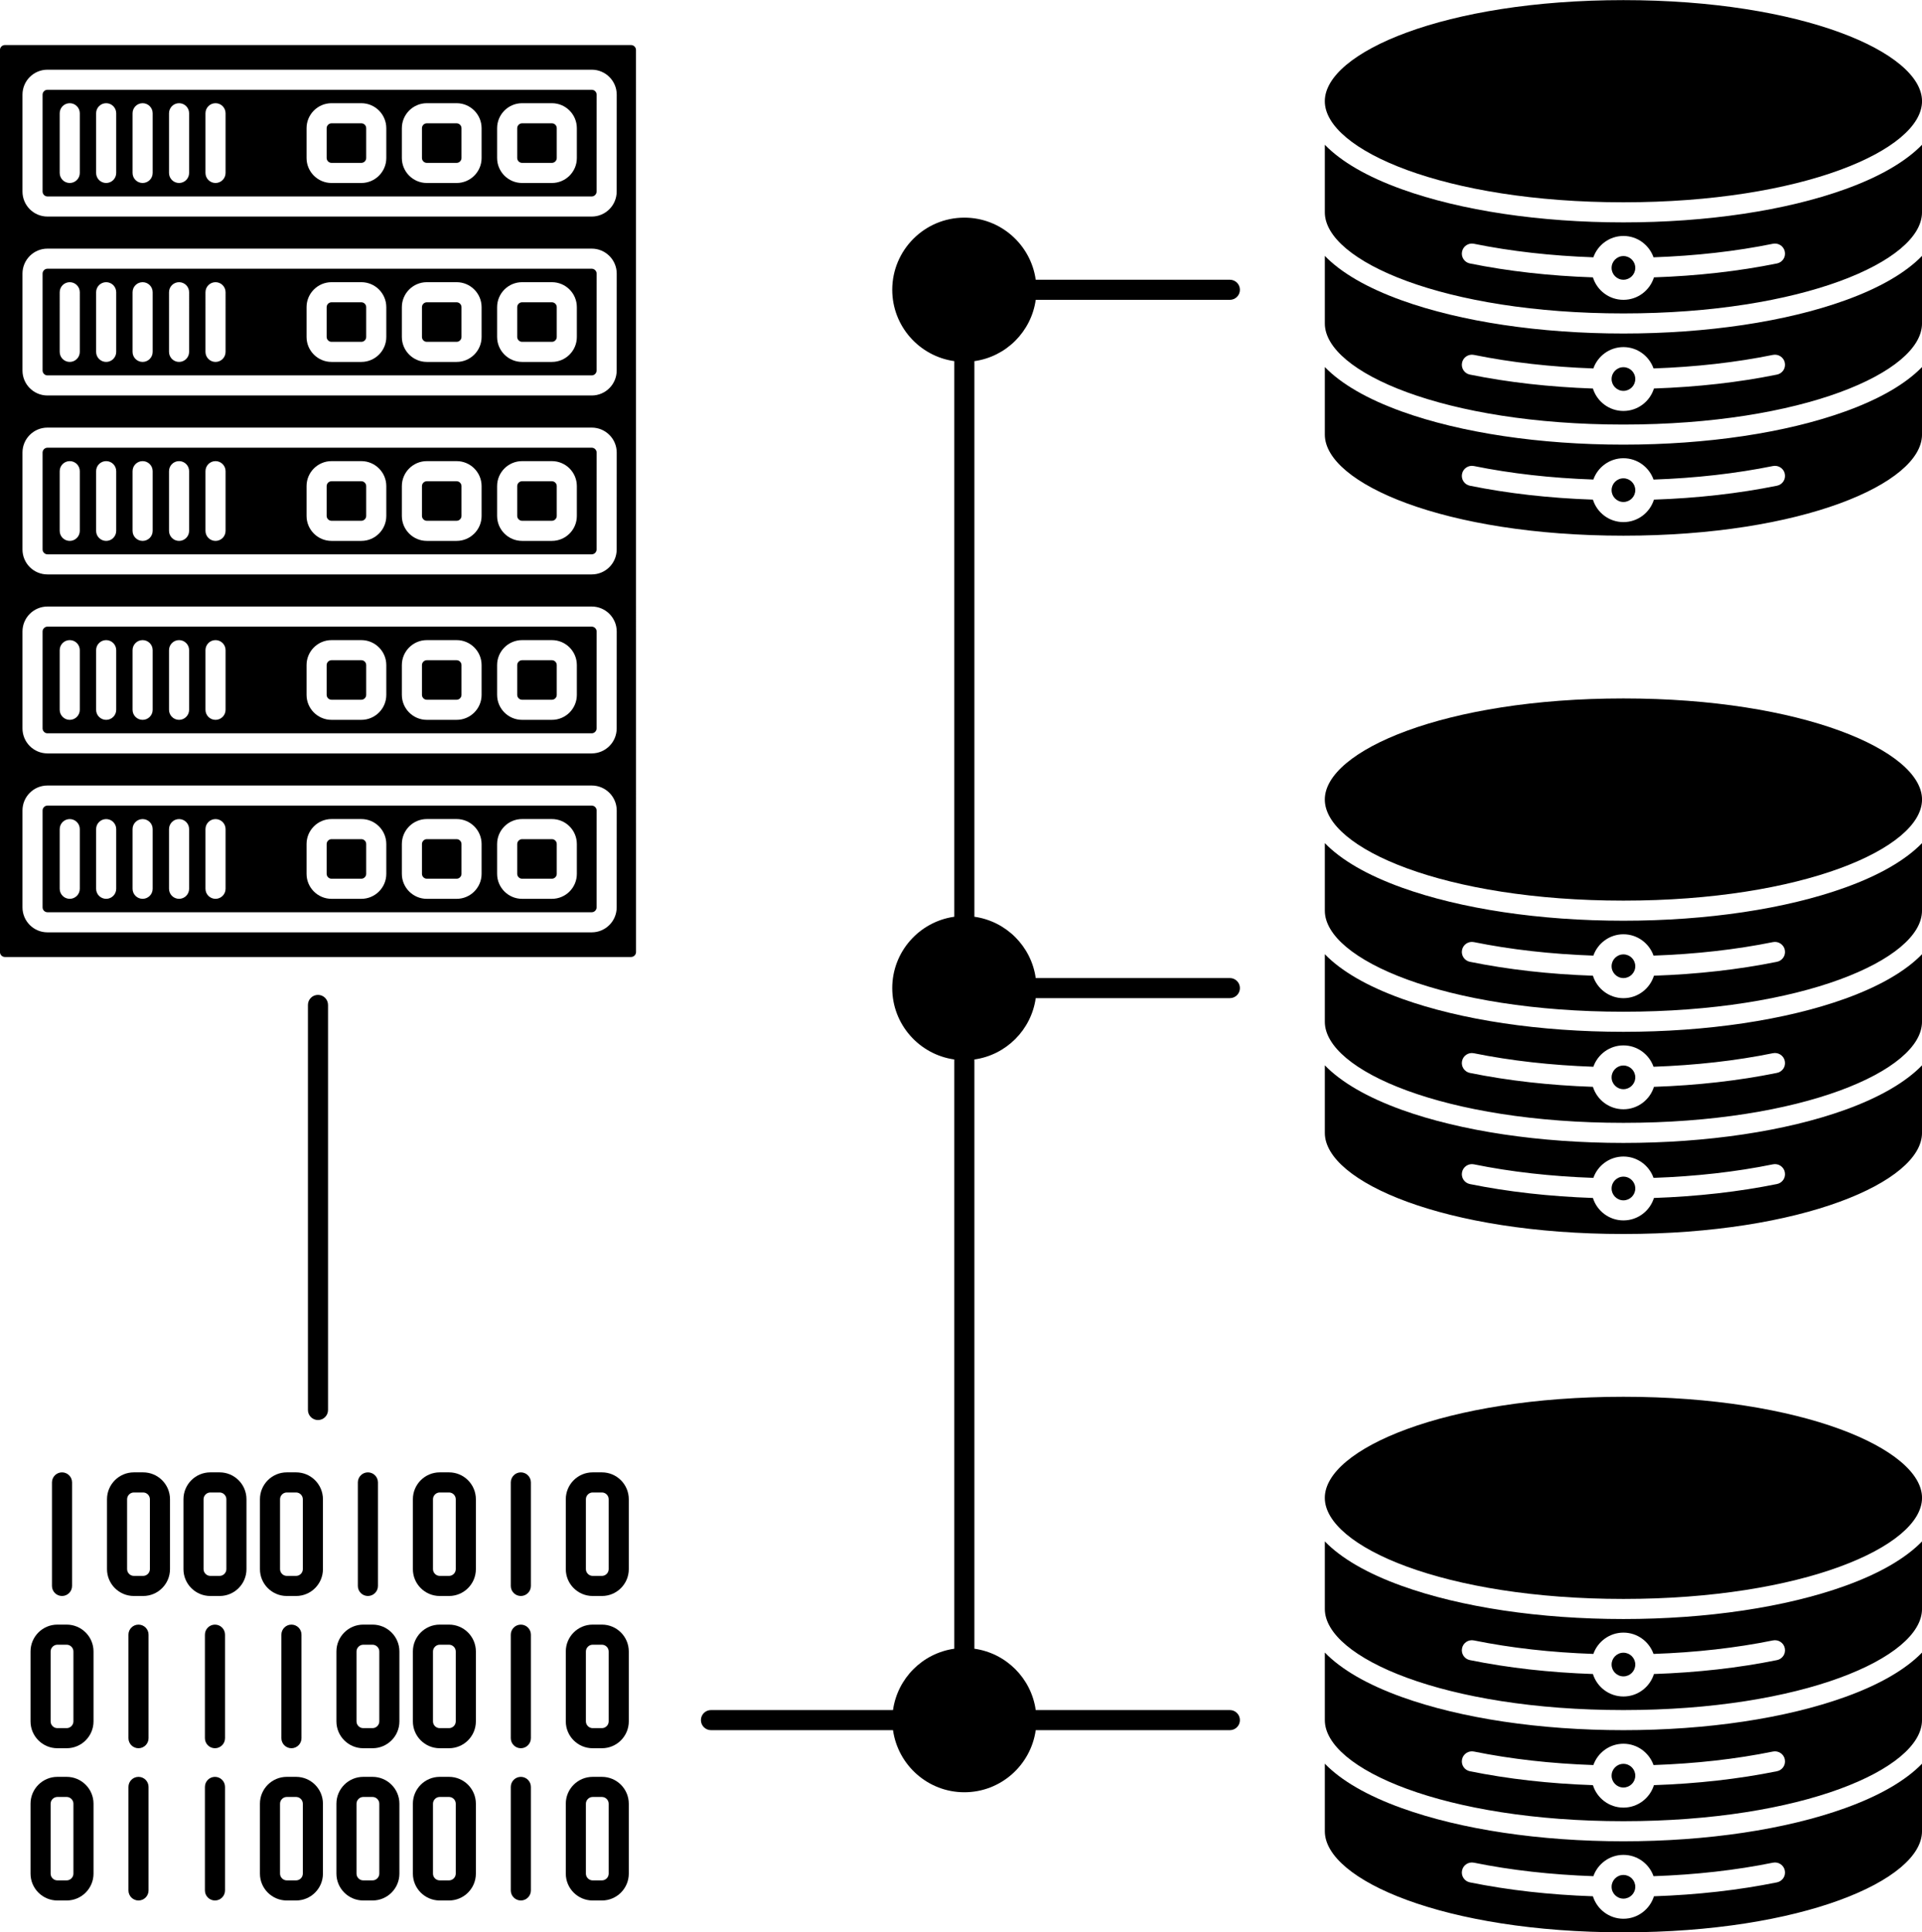
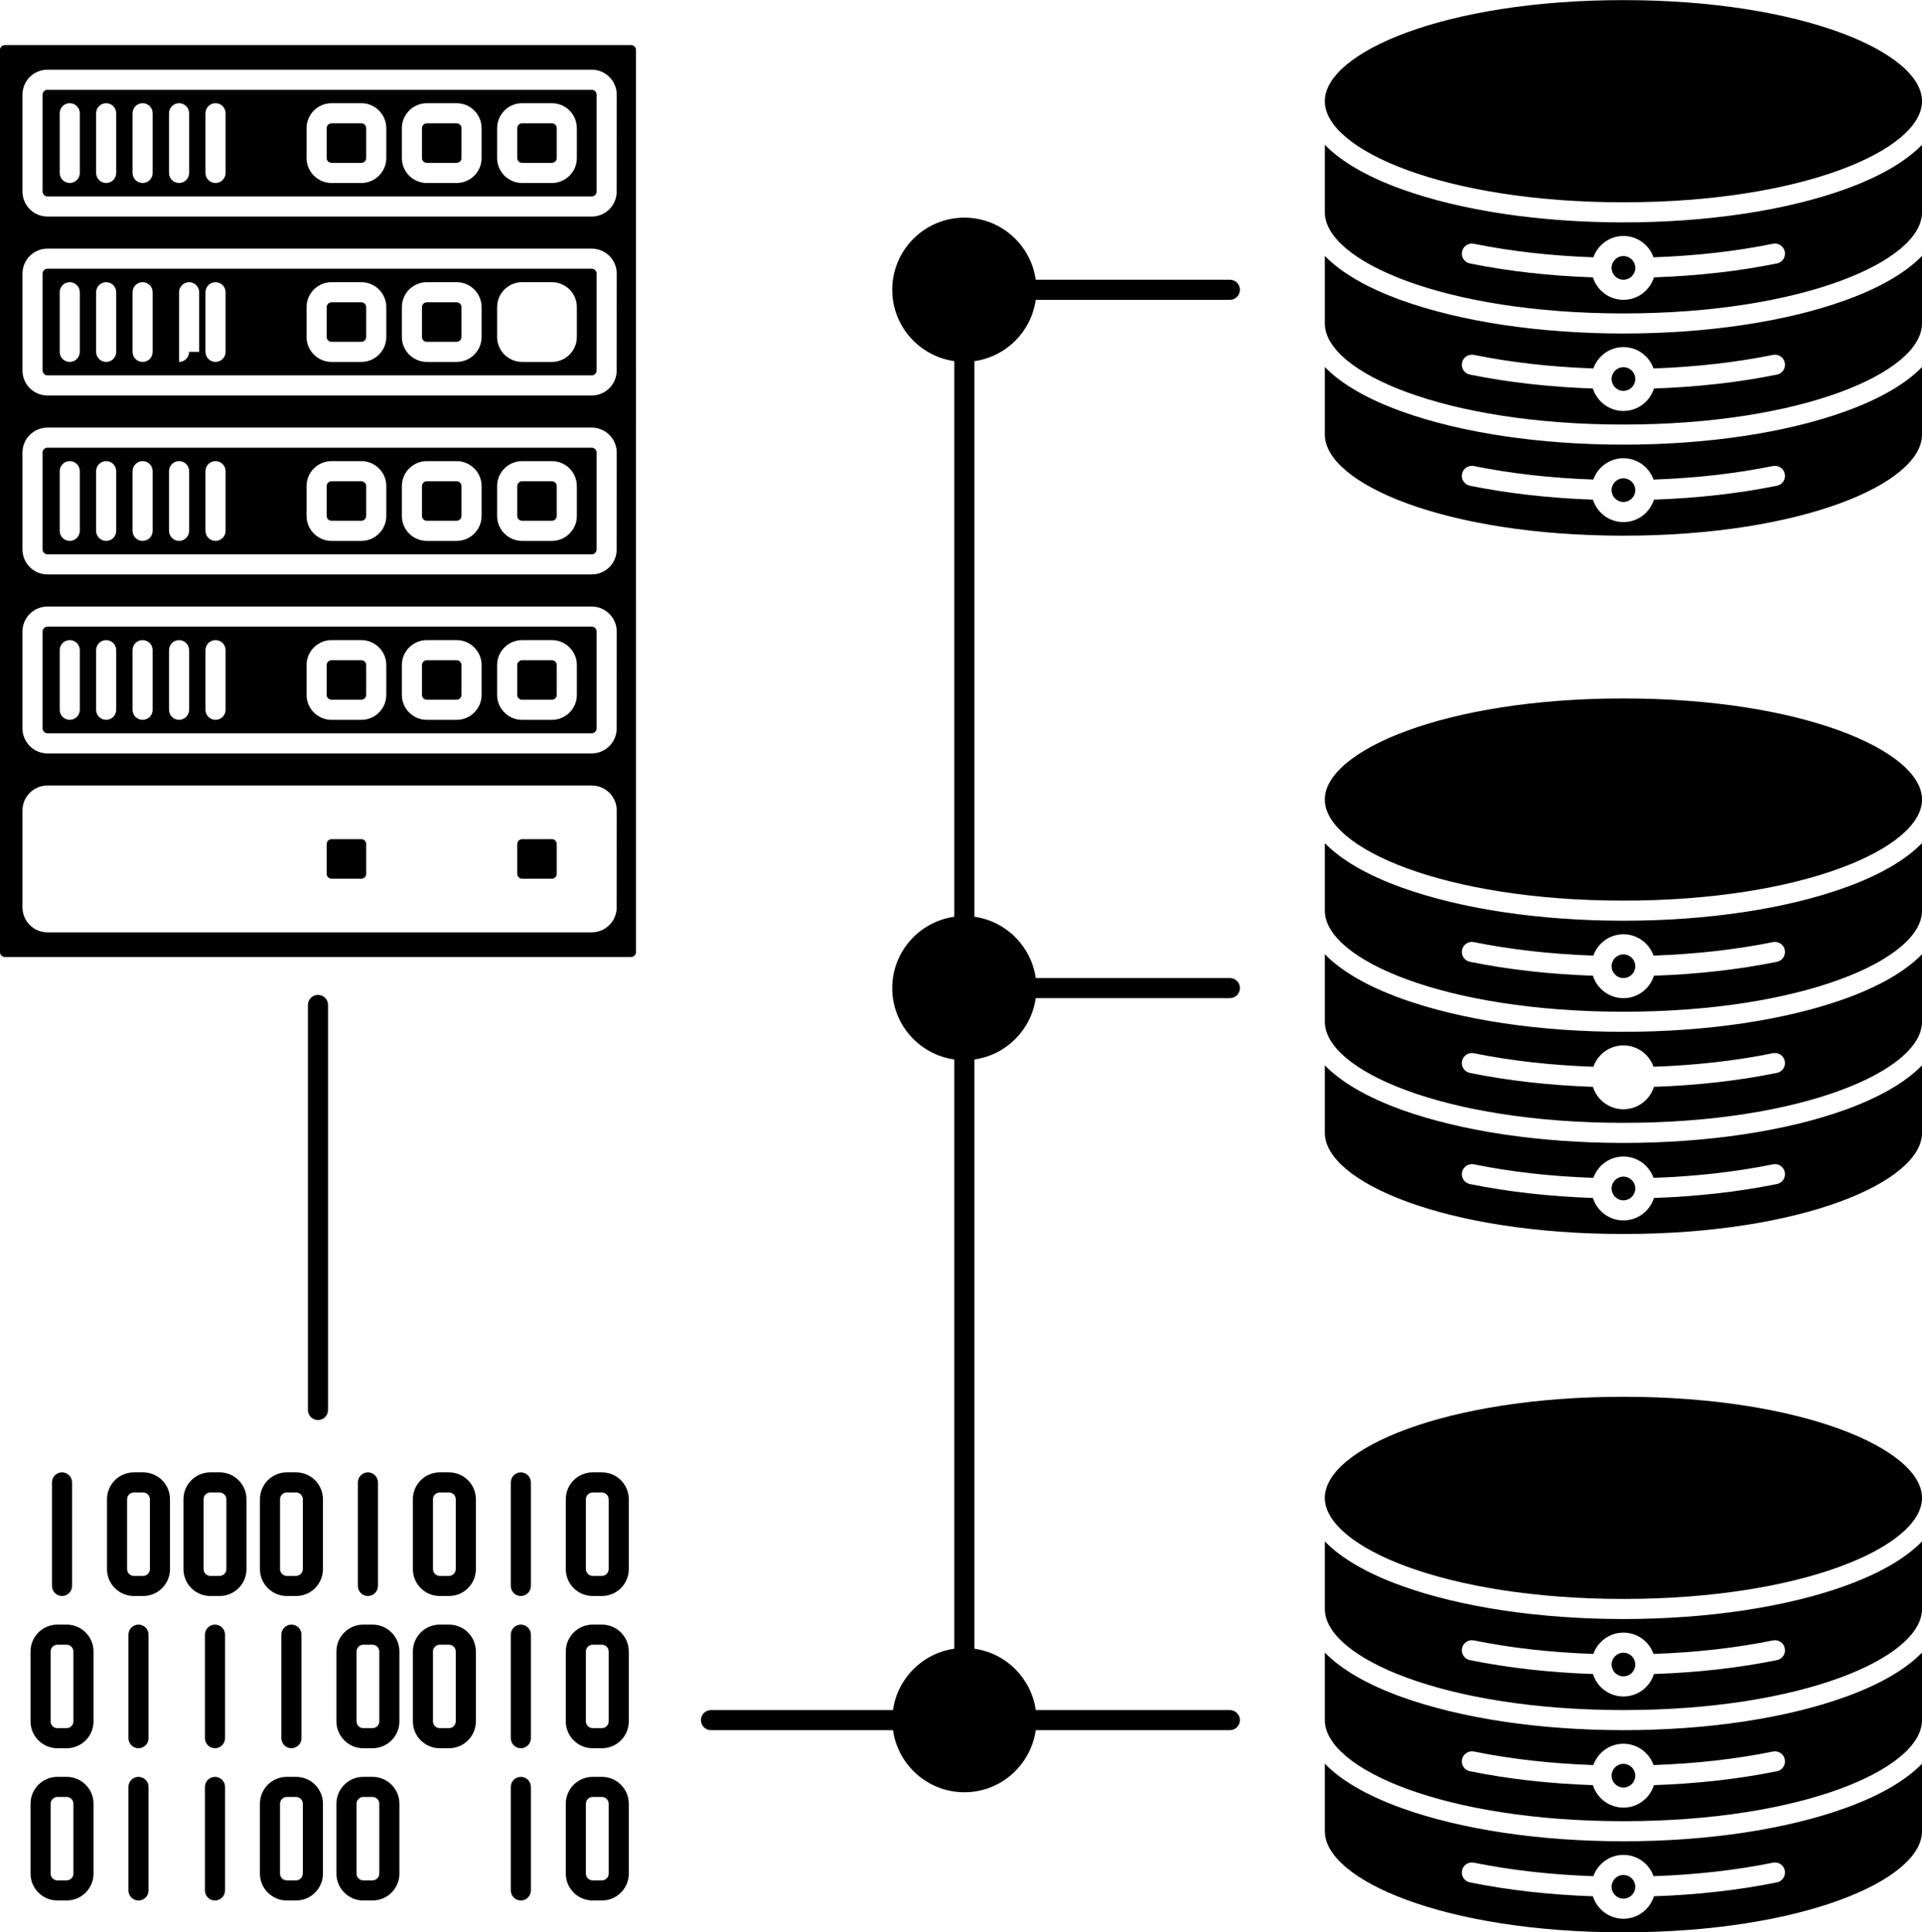
<svg xmlns="http://www.w3.org/2000/svg" height="480.7" preserveAspectRatio="xMidYMid meet" version="1.0" viewBox="16.9 15.6 478.2 480.7" width="478.2" zoomAndPan="magnify">
  <g>
    <g id="change1_28">
-       <path d="M130.511,224.384h-7.42c-0.654,0-1.207,0.556-1.207,1.213v7.42c0,0.655,0.553,1.208,1.207,1.208h7.42 c0.656,0,1.211-0.553,1.211-1.208v-7.42C131.722,224.94,131.167,224.384,130.511,224.384z" fill="inherit" />
      <path d="M154.214,224.384h-7.419c-0.657,0-1.213,0.556-1.213,1.213v7.42c0,0.655,0.556,1.208,1.213,1.208h7.419 c0.656,0,1.21-0.553,1.21-1.208v-7.42C155.424,224.928,154.881,224.384,154.214,224.384z" fill="inherit" />
      <path d="M106.804,224.384h-7.421c-0.656,0-1.211,0.556-1.211,1.213v7.42c0,0.655,0.555,1.208,1.211,1.208h7.421 c0.655,0,1.208-0.553,1.208-1.208v-7.42C108.012,224.928,107.47,224.384,106.804,224.384z" fill="inherit" />
      <path d="M164.133,126.99H28.703c-0.66,0-1.21,0.55-1.21,1.21v24.11c0,0.66,0.55,1.21,1.21,1.21h135.42c0.66,0,1.21-0.55,1.21-1.21 l0.01-24.11C165.343,127.54,164.783,126.99,164.133,126.99z M36.753,147.68c0,1.38-1.12,2.5-2.5,2.5s-2.5-1.12-2.5-2.5v-14.85 c0-1.38,1.12-2.5,2.5-2.5s2.5,1.12,2.5,2.5V147.68z M45.813,147.68c0,1.38-1.119,2.5-2.5,2.5c-1.38,0-2.5-1.12-2.5-2.5v-14.85 c0-1.38,1.12-2.5,2.5-2.5c1.381,0,2.5,1.12,2.5,2.5V147.68z M54.883,147.68c0,1.38-1.12,2.5-2.5,2.5s-2.5-1.12-2.5-2.5v-14.85 c0-1.38,1.12-2.5,2.5-2.5s2.5,1.12,2.5,2.5V147.68z M63.953,147.68c0,1.38-1.12,2.5-2.5,2.5s-2.5-1.12-2.5-2.5v-14.85 c0-1.38,1.12-2.5,2.5-2.5s2.5,1.12,2.5,2.5V147.68z M73.023,147.68c0,1.38-1.119,2.5-2.5,2.5c-1.38,0-2.5-1.12-2.5-2.5v-14.85 c0-1.38,1.12-2.5,2.5-2.5c1.381,0,2.5,1.12,2.5,2.5V147.68z M113.013,143.97c0,3.42-2.79,6.21-6.21,6.21h-7.42 c-3.42,0-6.21-2.79-6.21-6.21v-7.43c0-3.42,2.79-6.21,6.21-6.21h7.42c3.42,0,6.21,2.79,6.21,6.21V143.97z M136.723,143.97 c0,3.42-2.79,6.21-6.21,6.21h-7.42c-3.42,0-6.21-2.79-6.21-6.21v-7.43c0-3.42,2.79-6.21,6.21-6.21h7.42 c3.42,0,6.21,2.79,6.21,6.21V143.97z M160.423,143.97c0,3.42-2.78,6.21-6.21,6.21h-7.42c-3.42,0-6.21-2.79-6.21-6.21v-7.43 c0-3.42,2.79-6.21,6.21-6.21h7.42c3.43,0,6.21,2.79,6.21,6.21V143.97z" fill="inherit" />
      <path d="M130.511,90.808h-7.42c-0.654,0-1.207,0.555-1.207,1.212v7.418c0,0.667,0.541,1.211,1.207,1.211h7.42 c0.656,0,1.211-0.555,1.211-1.211V92.02C131.722,91.363,131.167,90.808,130.511,90.808z" fill="inherit" />
      <path d="M164.133,171.509H28.703c-0.66,0-1.21,0.56-1.21,1.21v24.11c0,0.66,0.55,1.22,1.21,1.22h135.42 c0.66,0,1.21-0.56,1.21-1.22l0.01-24.11C165.343,172.069,164.783,171.509,164.133,171.509z M36.753,192.2c0,1.38-1.12,2.5-2.5,2.5 s-2.5-1.12-2.5-2.5v-14.84c0-1.38,1.12-2.5,2.5-2.5s2.5,1.12,2.5,2.5V192.2z M45.813,192.2c0,1.38-1.119,2.5-2.5,2.5 c-1.38,0-2.5-1.12-2.5-2.5v-14.84c0-1.38,1.12-2.5,2.5-2.5c1.381,0,2.5,1.12,2.5,2.5V192.2z M54.883,192.2 c0,1.38-1.12,2.5-2.5,2.5s-2.5-1.12-2.5-2.5v-14.84c0-1.38,1.12-2.5,2.5-2.5s2.5,1.12,2.5,2.5V192.2z M63.953,192.2 c0,1.38-1.12,2.5-2.5,2.5s-2.5-1.12-2.5-2.5v-14.84c0-1.38,1.12-2.5,2.5-2.5s2.5,1.12,2.5,2.5V192.2z M73.023,192.2 c0,1.38-1.119,2.5-2.5,2.5c-1.38,0-2.5-1.12-2.5-2.5v-14.84c0-1.38,1.12-2.5,2.5-2.5c1.381,0,2.5,1.12,2.5,2.5V192.2z M113.013,188.49c0,3.42-2.79,6.21-6.21,6.21h-7.42c-3.42,0-6.21-2.79-6.21-6.21v-7.42c0-3.42,2.79-6.21,6.21-6.21h7.42 c3.42,0,6.21,2.79,6.21,6.21V188.49z M136.723,188.49c0,3.42-2.79,6.21-6.21,6.21h-7.42c-3.42,0-6.21-2.79-6.21-6.21v-7.42 c0-3.42,2.79-6.21,6.21-6.21h7.42c3.42,0,6.21,2.79,6.21,6.21V188.49z M160.423,188.49c0,3.42-2.78,6.21-6.21,6.21h-7.42 c-3.42,0-6.21-2.79-6.21-6.21v-7.42c0-3.42,2.79-6.21,6.21-6.21h7.42c3.43,0,6.21,2.79,6.21,6.21V188.49z" fill="inherit" />
-       <path d="M164.133,82.459H28.703c-0.66,0-1.21,0.56-1.21,1.21v24.12c0,0.66,0.55,1.21,1.21,1.21h135.42c0.66,0,1.21-0.55,1.21-1.21 l0.01-24.12C165.343,83.02,164.783,82.459,164.133,82.459z M36.753,103.149c0,1.38-1.12,2.5-2.5,2.5s-2.5-1.12-2.5-2.5V88.31 c0-1.38,1.12-2.5,2.5-2.5s2.5,1.12,2.5,2.5V103.149z M45.813,103.149c0,1.38-1.119,2.5-2.5,2.5c-1.38,0-2.5-1.12-2.5-2.5V88.31 c0-1.38,1.12-2.5,2.5-2.5c1.381,0,2.5,1.12,2.5,2.5V103.149z M54.883,103.149c0,1.38-1.12,2.5-2.5,2.5s-2.5-1.12-2.5-2.5V88.31 c0-1.38,1.12-2.5,2.5-2.5s2.5,1.12,2.5,2.5V103.149z M63.953,103.149c0,1.38-1.12,2.5-2.5,2.5s-2.5-1.12-2.5-2.5V88.31 c0-1.38,1.12-2.5,2.5-2.5s2.5,1.12,2.5,2.5V103.149z M73.023,103.149c0,1.38-1.119,2.5-2.5,2.5c-1.38,0-2.5-1.12-2.5-2.5V88.31 c0-1.38,1.12-2.5,2.5-2.5c1.381,0,2.5,1.12,2.5,2.5V103.149z M113.013,99.439c0,3.42-2.79,6.21-6.21,6.21h-7.42 c-3.42,0-6.21-2.79-6.21-6.21v-7.42c0-3.42,2.79-6.21,6.21-6.21h7.42c3.42,0,6.21,2.79,6.21,6.21V99.439z M136.723,99.439 c0,3.42-2.79,6.21-6.21,6.21h-7.42c-3.42,0-6.21-2.79-6.21-6.21v-7.42c0-3.42,2.79-6.21,6.21-6.21h7.42 c3.42,0,6.21,2.79,6.21,6.21V99.439z M160.423,99.439c0,3.42-2.78,6.21-6.21,6.21h-7.42c-3.42,0-6.21-2.79-6.21-6.21v-7.42 c0-3.42,2.79-6.21,6.21-6.21h7.42c3.43,0,6.21,2.79,6.21,6.21V99.439z" fill="inherit" />
-       <path d="M154.214,90.808h-7.419c-0.657,0-1.213,0.555-1.213,1.212v7.418c0,0.656,0.556,1.211,1.213,1.211h7.419 c0.667,0,1.21-0.543,1.21-1.211V92.02C155.424,91.363,154.87,90.808,154.214,90.808z" fill="inherit" />
+       <path d="M164.133,82.459H28.703c-0.66,0-1.21,0.56-1.21,1.21v24.12c0,0.66,0.55,1.21,1.21,1.21h135.42c0.66,0,1.21-0.55,1.21-1.21 l0.01-24.12C165.343,83.02,164.783,82.459,164.133,82.459z M36.753,103.149c0,1.38-1.12,2.5-2.5,2.5s-2.5-1.12-2.5-2.5V88.31 c0-1.38,1.12-2.5,2.5-2.5s2.5,1.12,2.5,2.5V103.149z M45.813,103.149c0,1.38-1.119,2.5-2.5,2.5c-1.38,0-2.5-1.12-2.5-2.5V88.31 c0-1.38,1.12-2.5,2.5-2.5c1.381,0,2.5,1.12,2.5,2.5V103.149z M54.883,103.149c0,1.38-1.12,2.5-2.5,2.5s-2.5-1.12-2.5-2.5V88.31 c0-1.38,1.12-2.5,2.5-2.5s2.5,1.12,2.5,2.5V103.149z M63.953,103.149c0,1.38-1.12,2.5-2.5,2.5V88.31 c0-1.38,1.12-2.5,2.5-2.5s2.5,1.12,2.5,2.5V103.149z M73.023,103.149c0,1.38-1.119,2.5-2.5,2.5c-1.38,0-2.5-1.12-2.5-2.5V88.31 c0-1.38,1.12-2.5,2.5-2.5c1.381,0,2.5,1.12,2.5,2.5V103.149z M113.013,99.439c0,3.42-2.79,6.21-6.21,6.21h-7.42 c-3.42,0-6.21-2.79-6.21-6.21v-7.42c0-3.42,2.79-6.21,6.21-6.21h7.42c3.42,0,6.21,2.79,6.21,6.21V99.439z M136.723,99.439 c0,3.42-2.79,6.21-6.21,6.21h-7.42c-3.42,0-6.21-2.79-6.21-6.21v-7.42c0-3.42,2.79-6.21,6.21-6.21h7.42 c3.42,0,6.21,2.79,6.21,6.21V99.439z M160.423,99.439c0,3.42-2.78,6.21-6.21,6.21h-7.42c-3.42,0-6.21-2.79-6.21-6.21v-7.42 c0-3.42,2.79-6.21,6.21-6.21h7.42c3.43,0,6.21,2.79,6.21,6.21V99.439z" fill="inherit" />
      <path d="M106.804,179.861h-7.421c-0.656,0-1.211,0.554-1.211,1.21v7.418c0,0.657,0.555,1.212,1.211,1.212h7.421 c0.655,0,1.208-0.555,1.208-1.212v-7.418C108.012,180.404,107.47,179.861,106.804,179.861z" fill="inherit" />
      <path d="M130.511,179.861h-7.42c-0.654,0-1.207,0.554-1.207,1.21v7.418c0,0.657,0.553,1.212,1.207,1.212h7.42 c0.656,0,1.211-0.555,1.211-1.212v-7.418C131.722,180.415,131.167,179.861,130.511,179.861z" fill="inherit" />
      <path d="M154.214,179.861h-7.419c-0.657,0-1.213,0.554-1.213,1.21v7.418c0,0.657,0.556,1.212,1.213,1.212h7.419 c0.656,0,1.21-0.555,1.21-1.212v-7.418C155.424,180.415,154.87,179.861,154.214,179.861z" fill="inherit" />
      <path d="M130.511,135.334h-7.42c-0.654,0-1.207,0.554-1.207,1.21v7.421c0,0.656,0.553,1.21,1.207,1.21h7.42 c0.656,0,1.211-0.554,1.211-1.21v-7.421C131.722,135.889,131.167,135.334,130.511,135.334z" fill="inherit" />
      <path d="M154.214,135.334h-7.419c-0.657,0-1.213,0.554-1.213,1.21v7.421c0,0.656,0.556,1.21,1.213,1.21h7.419 c0.656,0,1.21-0.554,1.21-1.21v-7.421C155.424,135.889,154.87,135.334,154.214,135.334z" fill="inherit" />
      <path d="M106.804,135.334h-7.421c-0.656,0-1.211,0.554-1.211,1.21v7.421c0,0.656,0.555,1.21,1.211,1.21h7.421 c0.655,0,1.208-0.554,1.208-1.21v-7.421C108.012,135.889,107.459,135.334,106.804,135.334z" fill="inherit" />
-       <path d="M164.133,216.04H28.703c-0.66,0-1.21,0.55-1.21,1.21v24.11c0,0.66,0.55,1.21,1.21,1.21h135.42c0.66,0,1.21-0.55,1.21-1.21 l0.01-24.11C165.343,216.589,164.783,216.04,164.133,216.04z M36.753,236.729c0,1.38-1.12,2.5-2.5,2.5s-2.5-1.12-2.5-2.5v-14.84 c0-1.38,1.12-2.5,2.5-2.5s2.5,1.12,2.5,2.5V236.729z M45.813,236.729c0,1.38-1.119,2.5-2.5,2.5c-1.38,0-2.5-1.12-2.5-2.5v-14.84 c0-1.38,1.12-2.5,2.5-2.5c1.381,0,2.5,1.12,2.5,2.5V236.729z M54.883,236.729c0,1.38-1.12,2.5-2.5,2.5s-2.5-1.12-2.5-2.5v-14.84 c0-1.38,1.12-2.5,2.5-2.5s2.5,1.12,2.5,2.5V236.729z M63.953,236.729c0,1.38-1.12,2.5-2.5,2.5s-2.5-1.12-2.5-2.5v-14.84 c0-1.38,1.12-2.5,2.5-2.5s2.5,1.12,2.5,2.5V236.729z M73.023,236.729c0,1.38-1.119,2.5-2.5,2.5c-1.38,0-2.5-1.12-2.5-2.5v-14.84 c0-1.38,1.12-2.5,2.5-2.5c1.381,0,2.5,1.12,2.5,2.5V236.729z M113.013,233.02c0,3.42-2.79,6.21-6.21,6.21h-7.42 c-3.42,0-6.21-2.79-6.21-6.21v-7.42c0-3.43,2.79-6.22,6.21-6.22h7.42c3.42,0,6.21,2.79,6.21,6.22V233.02z M136.723,233.02 c0,3.42-2.79,6.21-6.21,6.21h-7.42c-3.42,0-6.21-2.79-6.21-6.21v-7.42c0-3.43,2.79-6.22,6.21-6.22h7.42 c3.42,0,6.21,2.79,6.21,6.22V233.02z M160.423,233.02c0,3.42-2.78,6.21-6.21,6.21h-7.42c-3.42,0-6.21-2.79-6.21-6.21v-7.42 c0-3.43,2.79-6.22,6.21-6.22h7.42c3.43,0,6.21,2.79,6.21,6.22V233.02z" fill="inherit" />
      <path d="M106.804,90.808h-7.421c-0.656,0-1.211,0.555-1.211,1.212v7.418c0,0.656,0.555,1.211,1.211,1.211h7.421 c0.666,0,1.208-0.543,1.208-1.211V92.02C108.012,91.363,107.459,90.808,106.804,90.808z" fill="inherit" />
      <path d="M164.133,37.939H28.703c-0.66,0-1.21,0.55-1.21,1.21v24.11c0,0.66,0.55,1.22,1.21,1.22h135.42c0.66,0,1.21-0.56,1.21-1.22 l0.01-24.11C165.343,38.49,164.783,37.939,164.133,37.939z M36.753,58.629c0,1.38-1.12,2.5-2.5,2.5s-2.5-1.12-2.5-2.5v-14.85 c0-1.38,1.12-2.5,2.5-2.5s2.5,1.12,2.5,2.5V58.629z M45.813,58.629c0,1.38-1.119,2.5-2.5,2.5c-1.38,0-2.5-1.12-2.5-2.5v-14.85 c0-1.38,1.12-2.5,2.5-2.5c1.381,0,2.5,1.12,2.5,2.5V58.629z M54.883,58.629c0,1.38-1.12,2.5-2.5,2.5s-2.5-1.12-2.5-2.5v-14.85 c0-1.38,1.12-2.5,2.5-2.5s2.5,1.12,2.5,2.5V58.629z M63.953,58.629c0,1.38-1.12,2.5-2.5,2.5s-2.5-1.12-2.5-2.5v-14.85 c0-1.38,1.12-2.5,2.5-2.5s2.5,1.12,2.5,2.5V58.629z M73.023,58.629c0,1.38-1.119,2.5-2.5,2.5c-1.38,0-2.5-1.12-2.5-2.5v-14.85 c0-1.38,1.12-2.5,2.5-2.5c1.381,0,2.5,1.12,2.5,2.5V58.629z M113.013,54.919c0,3.42-2.79,6.21-6.21,6.21h-7.42 c-3.42,0-6.21-2.79-6.21-6.21V47.5c0-3.43,2.79-6.22,6.21-6.22h7.42c3.42,0,6.21,2.79,6.21,6.22V54.919z M136.723,54.919 c0,3.42-2.79,6.21-6.21,6.21h-7.42c-3.42,0-6.21-2.79-6.21-6.21V47.5c0-3.43,2.79-6.22,6.21-6.22h7.42c3.42,0,6.21,2.79,6.21,6.22 V54.919z M160.423,54.919c0,3.42-2.78,6.21-6.21,6.21h-7.42c-3.42,0-6.21-2.79-6.21-6.21V47.5c0-3.43,2.79-6.22,6.21-6.22h7.42 c3.43,0,6.21,2.79,6.21,6.22V54.919z" fill="inherit" />
      <path d="M154.214,46.282h-7.419c-0.657,0-1.213,0.556-1.213,1.213v7.42c0,0.657,0.556,1.212,1.213,1.212h7.419 c0.656,0,1.21-0.555,1.21-1.212v-7.42C155.424,46.826,154.881,46.282,154.214,46.282z" fill="inherit" />
      <path d="M175.133,28.02c0-0.65-0.55-1.21-1.21-1.21H18.103c-0.659,0-1.21,0.56-1.21,1.21v224.47c0,0.65,0.551,1.21,1.21,1.21 h155.82c0.66,0,1.22-0.56,1.22-1.21L175.133,28.02z M170.333,241.359c0,3.42-2.78,6.21-6.21,6.21H28.703 c-3.431,0-6.21-2.79-6.21-6.21v-24.11c0-3.43,2.779-6.21,6.21-6.21h135.43c3.42,0,6.21,2.78,6.21,6.21L170.333,241.359z M170.333,196.839c0,3.42-2.78,6.21-6.21,6.21H28.703c-3.431,0-6.21-2.79-6.21-6.22v-24.11c0-3.42,2.779-6.21,6.21-6.21h135.43 c3.42,0,6.21,2.79,6.21,6.21L170.333,196.839z M170.333,152.31c0,3.43-2.78,6.21-6.21,6.21H28.703c-3.431,0-6.21-2.78-6.21-6.21 V128.2c0-3.43,2.779-6.21,6.21-6.21h135.43c3.42,0,6.21,2.78,6.21,6.21L170.333,152.31z M170.333,107.79 c0,3.42-2.78,6.21-6.21,6.21H28.703c-3.431,0-6.21-2.79-6.21-6.21v-24.12c0-3.42,2.779-6.21,6.21-6.21h135.43 c3.42,0,6.21,2.79,6.21,6.21L170.333,107.79z M170.333,63.259c0,3.43-2.78,6.22-6.21,6.22H28.703c-3.431,0-6.21-2.79-6.21-6.22 v-24.11c0-3.43,2.779-6.21,6.21-6.21h135.43c3.42,0,6.21,2.78,6.21,6.21L170.333,63.259z" fill="inherit" />
      <path d="M130.511,46.282h-7.42c-0.666,0-1.207,0.544-1.207,1.213v7.42c0,0.657,0.553,1.212,1.207,1.212h7.42 c0.656,0,1.211-0.555,1.211-1.212v-7.42C131.722,46.838,131.167,46.282,130.511,46.282z" fill="inherit" />
      <path d="M106.804,46.282h-7.421c-0.656,0-1.211,0.556-1.211,1.213v7.42c0,0.657,0.555,1.212,1.211,1.212h7.421 c0.655,0,1.208-0.555,1.208-1.212v-7.42C108.012,46.826,107.47,46.282,106.804,46.282z" fill="inherit" />
    </g>
    <g id="change1_1">
      <path d="M475.963,291.73c-14.77,5.309-34.359,8.238-55.149,8.238s-40.38-2.93-55.15-8.238c-8.62-3.111-15.08-6.881-19.14-11.07 v16.809c0,12.15,29.85,25.15,74.29,25.15c44.439,0,74.29-13,74.29-25.15V280.66C491.043,284.85,484.583,288.619,475.963,291.73z M459.013,310.189c-9.5,1.93-19.79,3.09-30.609,3.471c-1.01,3.229-4.03,5.58-7.59,5.58c-3.561,0-6.58-2.352-7.591-5.58 c-10.81-0.381-21.109-1.531-30.609-3.461c-1.351-0.279-2.23-1.6-1.95-2.949c0.271-1.361,1.59-2.23,2.95-1.961 c9.21,1.881,19.2,3,29.72,3.371c1.09-3.09,4.03-5.311,7.48-5.311c3.46,0,6.399,2.221,7.489,5.311 c10.511-0.371,20.511-1.49,29.71-3.371c1.36-0.279,2.681,0.6,2.95,1.951C461.243,308.6,460.364,309.92,459.013,310.189z" fill="inherit" />
      <path d="M420.816,308.35c-1.625,0-2.946,1.322-2.946,2.947c0,1.623,1.321,2.945,2.946,2.945c1.623,0,2.944-1.322,2.944-2.945 C423.76,309.672,422.439,308.35,420.816,308.35z" fill="inherit" />
      <path d="M475.963,236.43c-14.77,5.32-34.35,8.25-55.149,8.25c-20.79,0-40.38-2.93-55.15-8.25c-8.62-3.1-15.08-6.87-19.14-11.06 v16.81c0,12.14,29.85,25.141,74.29,25.141c44.439,0,74.29-13.001,74.29-25.141v-16.81 C491.043,229.56,484.583,233.33,475.963,236.43z M459.013,254.899c-9.52,1.931-19.81,3.091-30.609,3.46 c-1.01,3.23-4.03,5.59-7.59,5.59c-3.561,0-6.58-2.359-7.591-5.59c-10.8-0.369-21.1-1.529-30.609-3.46 c-1.351-0.28-2.23-1.6-1.95-2.95c0.271-1.35,1.59-2.22,2.94-1.95c9.229,1.87,19.22,2.99,29.729,3.36 c1.09-3.08,4.03-5.31,7.48-5.31c3.46,0,6.399,2.23,7.489,5.31c10.5-0.37,20.49-1.49,29.721-3.36c1.34-0.27,2.67,0.6,2.939,1.95 C461.243,253.299,460.364,254.62,459.013,254.899z" fill="inherit" />
-       <path d="M420.816,280.703c-1.625,0-2.946,1.322-2.946,2.945c0,1.625,1.321,2.945,2.946,2.945c1.623,0,2.944-1.32,2.944-2.945 C423.76,282.025,422.439,280.703,420.816,280.703z" fill="inherit" />
      <path d="M420.816,253.054c-1.625,0-2.946,1.321-2.946,2.945c0,1.624,1.321,2.946,2.946,2.946c1.623,0,2.944-1.322,2.944-2.946 C423.76,254.375,422.439,253.054,420.816,253.054z" fill="inherit" />
      <path d="M475.963,264.08c-14.77,5.309-34.359,8.24-55.149,8.24s-40.38-2.932-55.15-8.24c-8.62-3.111-15.08-6.871-19.14-11.071 v16.811c0,12.148,29.85,25.148,74.29,25.148c44.439,0,74.29-13,74.29-25.148v-16.811 C491.043,257.209,484.583,260.969,475.963,264.08z M459.013,282.539c-9.52,1.941-19.81,3.1-30.609,3.471 c-1.01,3.23-4.03,5.58-7.59,5.58c-3.561,0-6.58-2.35-7.591-5.58c-10.8-0.371-21.1-1.529-30.609-3.461 c-1.351-0.279-2.23-1.6-1.95-2.949c0.271-1.35,1.59-2.23,2.94-1.949c9.229,1.869,19.22,2.988,29.729,3.359 c1.09-3.09,4.03-5.311,7.48-5.311c3.46,0,6.39,2.221,7.489,5.311c10.49-0.371,20.49-1.49,29.71-3.371 c1.36-0.27,2.681,0.602,2.95,1.961C461.243,280.949,460.364,282.27,459.013,282.539z" fill="inherit" />
      <path d="M420.816,363.121c-44.442,0-74.297,13.004-74.297,25.15c0,12.145,29.854,25.15,74.297,25.15 c44.439,0,74.292-13.006,74.292-25.15C495.108,376.125,465.255,363.121,420.816,363.121z" fill="inherit" />
      <path d="M475.963,465.469c-14.77,5.32-34.359,8.25-55.149,8.25s-40.38-2.93-55.15-8.25c-8.62-3.1-15.08-6.869-19.14-11.059v16.809 c0,12.141,29.85,25.15,74.29,25.15c44.439,0,74.29-13.01,74.29-25.15V454.41C491.043,458.6,484.583,462.369,475.963,465.469z M459.013,483.939c-9.5,1.93-19.79,3.09-30.609,3.461c-1.01,3.229-4.03,5.59-7.59,5.59c-3.561,0-6.58-2.361-7.591-5.59 c-10.819-0.371-21.109-1.531-30.609-3.461c-1.351-0.27-2.23-1.59-1.95-2.949c0.271-1.352,1.59-2.221,2.95-1.951 c9.2,1.871,19.2,2.99,29.72,3.361c1.09-3.08,4.03-5.301,7.48-5.301c3.46,0,6.399,2.221,7.489,5.301 c10.511-0.361,20.511-1.49,29.71-3.361c1.36-0.279,2.681,0.6,2.95,1.951C461.243,482.34,460.364,483.66,459.013,483.939z" fill="inherit" />
      <path d="M420.816,454.447c-1.625,0-2.946,1.322-2.946,2.947c0,1.623,1.321,2.943,2.946,2.943c1.623,0,2.944-1.32,2.944-2.943 C423.76,455.77,422.439,454.447,420.816,454.447z" fill="inherit" />
      <path d="M420.816,482.096c-1.625,0-2.946,1.322-2.946,2.945c0,1.625,1.321,2.945,2.946,2.945c1.623,0,2.944-1.32,2.944-2.945 C423.76,483.418,422.439,482.096,420.816,482.096z" fill="inherit" />
      <path d="M420.816,426.799c-1.625,0-2.946,1.32-2.946,2.945c0,1.623,1.321,2.945,2.946,2.945c1.623,0,2.944-1.322,2.944-2.945 C423.76,428.119,422.439,426.799,420.816,426.799z" fill="inherit" />
      <path d="M475.963,410.17c-14.77,5.32-34.359,8.25-55.149,8.25s-40.38-2.93-55.15-8.25c-8.62-3.1-15.08-6.871-19.14-11.061v16.811 c0,12.139,29.85,25.15,74.29,25.15c44.439,0,74.29-13.012,74.29-25.15v-16.811C491.043,403.299,484.583,407.07,475.963,410.17z M459.013,428.639c-9.5,1.932-19.79,3.092-30.609,3.461c-1.01,3.24-4.03,5.59-7.59,5.59c-3.561,0-6.58-2.35-7.591-5.59 c-10.81-0.369-21.1-1.529-30.609-3.461c-1.351-0.27-2.23-1.59-1.95-2.949c0.271-1.35,1.59-2.221,2.94-1.949 c9.22,1.869,19.22,3,29.729,3.359c1.09-3.08,4.03-5.301,7.48-5.301c3.46,0,6.39,2.221,7.489,5.301 c10.511-0.359,20.511-1.49,29.71-3.359c1.36-0.271,2.681,0.6,2.95,1.949C461.243,427.049,460.364,428.369,459.013,428.639z" fill="inherit" />
      <path d="M475.963,437.82c-14.77,5.318-34.359,8.25-55.149,8.25s-40.38-2.932-55.15-8.25c-8.62-3.102-15.08-6.871-19.14-11.061 v16.811c0,12.139,29.85,25.148,74.29,25.148c44.439,0,74.29-13.01,74.29-25.148V426.76 C491.043,430.949,484.583,434.719,475.963,437.82z M459.013,456.289c-9.52,1.93-19.81,3.09-30.609,3.461 c-1.01,3.24-4.03,5.59-7.59,5.59c-3.561,0-6.58-2.35-7.591-5.59c-10.81-0.371-21.1-1.531-30.609-3.461 c-1.351-0.27-2.23-1.59-1.95-2.949c0.271-1.35,1.59-2.221,2.95-1.951c9.22,1.871,19.21,3,29.72,3.361 c1.09-3.08,4.03-5.301,7.48-5.301c3.46,0,6.39,2.221,7.489,5.301c10.49-0.361,20.49-1.48,29.71-3.361 c1.36-0.27,2.681,0.602,2.95,1.951C461.243,454.699,460.364,456.02,459.013,456.289z" fill="inherit" />
      <path d="M420.816,79.309c-1.625,0-2.946,1.321-2.946,2.946c0,1.624,1.321,2.945,2.946,2.945c1.623,0,2.944-1.321,2.944-2.945 C423.76,80.63,422.439,79.309,420.816,79.309z" fill="inherit" />
      <path d="M420.816,189.375c-44.442,0-74.297,13.004-74.297,25.15c0,12.146,29.854,25.15,74.297,25.15 c44.439,0,74.292-13.004,74.292-25.15C495.108,202.38,465.255,189.375,420.816,189.375z" fill="inherit" />
      <path d="M475.963,117.979c-14.77,5.32-34.359,8.25-55.149,8.25s-40.38-2.93-55.15-8.25c-8.62-3.1-15.08-6.87-19.14-11.06v16.81 c0,12.15,29.85,25.15,74.29,25.15c44.439,0,74.29-13,74.29-25.15v-16.81C491.043,111.109,484.583,114.879,475.963,117.979z M459.013,136.45c-9.51,1.93-19.8,3.09-30.609,3.46c-1.01,3.24-4.03,5.59-7.59,5.59c-3.561,0-6.58-2.35-7.591-5.59 c-10.819-0.37-21.109-1.53-30.609-3.46c-1.351-0.27-2.23-1.59-1.95-2.95c0.271-1.35,1.59-2.22,2.95-1.95 c9.21,1.87,19.2,3,29.72,3.36c1.09-3.08,4.03-5.3,7.48-5.3c3.46,0,6.399,2.22,7.489,5.31c10.5-0.37,20.49-1.5,29.71-3.37 c1.36-0.27,2.681,0.6,2.95,1.95C461.243,134.859,460.364,136.18,459.013,136.45z" fill="inherit" />
      <path d="M420.816,106.959c-1.625,0-2.946,1.321-2.946,2.946c0,1.624,1.321,2.945,2.946,2.945c1.623,0,2.944-1.321,2.944-2.945 C423.76,108.28,422.439,106.959,420.816,106.959z" fill="inherit" />
      <path d="M475.963,90.33c-14.77,5.32-34.35,8.25-55.149,8.25c-20.79,0-40.38-2.93-55.15-8.25c-8.62-3.1-15.08-6.87-19.14-11.06 v16.81c0,12.14,29.85,25.15,74.29,25.15c44.439,0,74.29-13.01,74.29-25.15V79.27C491.043,83.459,484.583,87.229,475.963,90.33z M459.013,108.799c-9.52,1.94-19.819,3.09-30.609,3.46c-1.01,3.24-4.03,5.59-7.59,5.59c-3.561,0-6.58-2.35-7.591-5.58 c-10.81-0.38-21.1-1.54-30.609-3.47c-1.351-0.27-2.23-1.59-1.95-2.95c0.271-1.35,1.59-2.22,2.95-1.95c9.21,1.87,19.2,3,29.72,3.37 c1.09-3.09,4.03-5.31,7.48-5.31c3.46,0,6.39,2.22,7.489,5.31c10.49-0.37,20.48-1.49,29.71-3.37c1.36-0.27,2.681,0.6,2.95,1.95 C461.243,107.209,460.364,108.529,459.013,108.799z" fill="inherit" />
      <path d="M420.816,15.63c-44.442,0-74.297,13.004-74.297,25.15c0,12.146,29.854,25.15,74.297,25.15 c44.439,0,74.292-13.004,74.292-25.15C495.108,28.635,465.255,15.63,420.816,15.63z" fill="inherit" />
      <path d="M420.816,134.607c-1.625,0-2.946,1.321-2.946,2.945s1.321,2.945,2.946,2.945c1.623,0,2.944-1.321,2.944-2.945 S422.439,134.607,420.816,134.607z" fill="inherit" />
      <path d="M475.963,62.68c-14.77,5.32-34.359,8.25-55.149,8.25s-40.38-2.93-55.15-8.25c-8.62-3.1-15.08-6.87-19.14-11.06v16.81 c0,12.15,29.85,25.15,74.29,25.15c44.439,0,74.29-13,74.29-25.15V51.62C491.043,55.81,484.583,59.58,475.963,62.68z M459.013,81.149c-9.51,1.93-19.8,3.09-30.609,3.46c-1.01,3.24-4.03,5.59-7.59,5.59c-3.561,0-6.58-2.35-7.591-5.59 c-10.81-0.37-21.1-1.53-30.609-3.46c-1.351-0.27-2.23-1.59-1.95-2.94c0.271-1.36,1.59-2.23,2.94-1.96 c9.22,1.87,19.22,3,29.729,3.37c1.09-3.09,4.03-5.31,7.48-5.31c3.46,0,6.39,2.22,7.489,5.31c10.5-0.37,20.49-1.49,29.71-3.37 c1.36-0.27,2.681,0.6,2.95,1.96C461.243,79.56,460.364,80.879,459.013,81.149z" fill="inherit" />
    </g>
    <g id="change1_2">
      <path d="M34.83,410.188v-25.754c0-1.381-1.119-2.5-2.5-2.5s-2.5,1.119-2.5,2.5v25.754c0,1.381,1.119,2.5,2.5,2.5 S34.83,411.568,34.83,410.188z" fill="inherit" />
    </g>
    <g id="change1_3">
      <path d="M110.936,410.188v-25.754c0-1.381-1.119-2.5-2.5-2.5s-2.5,1.119-2.5,2.5v25.754c0,1.381,1.119,2.5,2.5,2.5 S110.936,411.568,110.936,410.188z" fill="inherit" />
    </g>
    <g id="change1_4">
      <path d="M52.519,381.932h-2.319c-3.682,0-6.677,2.996-6.677,6.678v17.402c0,3.682,2.995,6.676,6.677,6.676h2.319 c3.681,0,6.676-2.994,6.676-6.676v-17.402C59.195,384.928,56.199,381.932,52.519,381.932z M54.195,406.012 c0,0.908-0.768,1.676-1.676,1.676h-2.319c-0.909,0-1.677-0.768-1.677-1.676v-17.402c0-0.908,0.768-1.678,1.677-1.678h2.319 c0.908,0,1.676,0.77,1.676,1.678V406.012z" fill="inherit" />
    </g>
    <g id="change1_5">
      <path d="M33.492,419.809h-2.318c-3.682,0-6.677,2.996-6.677,6.678v17.4c0,3.682,2.995,6.678,6.677,6.678h2.318 c3.681,0,6.676-2.996,6.676-6.678v-17.4C40.168,422.805,37.173,419.809,33.492,419.809z M35.168,443.887 c0,0.91-0.768,1.678-1.676,1.678h-2.318c-0.925,0-1.677-0.752-1.677-1.678v-17.4c0-0.908,0.768-1.678,1.677-1.678h2.318 c0.908,0,1.676,0.77,1.676,1.678V443.887z" fill="inherit" />
    </g>
    <g id="change1_6">
      <path d="M51.359,419.811c-1.381,0-2.5,1.119-2.5,2.5v25.754c0,1.381,1.119,2.5,2.5,2.5s2.5-1.119,2.5-2.5v-25.754 C53.859,420.93,52.74,419.811,51.359,419.811z" fill="inherit" />
    </g>
    <g id="change1_7">
      <path d="M71.546,381.932h-2.323c-3.682,0-6.677,2.996-6.677,6.678v17.402c0,3.682,2.995,6.676,6.677,6.676h2.323 c3.682,0,6.677-2.994,6.677-6.676v-17.402C78.223,384.928,75.228,381.932,71.546,381.932z M73.223,406.012 c0,0.908-0.769,1.676-1.677,1.676h-2.323c-0.908,0-1.677-0.768-1.677-1.676v-17.402c0-0.908,0.769-1.678,1.677-1.678h2.323 c0.908,0,1.677,0.77,1.677,1.678V406.012z" fill="inherit" />
    </g>
    <g id="change1_8">
      <path d="M70.385,419.811c-1.381,0-2.5,1.119-2.5,2.5v25.754c0,1.381,1.119,2.5,2.5,2.5s2.5-1.119,2.5-2.5v-25.754 C72.885,420.93,71.766,419.811,70.385,419.811z" fill="inherit" />
    </g>
    <g id="change1_9">
      <path d="M90.571,381.932h-2.319c-3.681,0-6.676,2.996-6.676,6.678v17.402c0,3.682,2.995,6.676,6.676,6.676h2.319 c3.682,0,6.677-2.994,6.677-6.676v-17.402C97.247,384.928,94.252,381.932,90.571,381.932z M92.247,406.012 c0,0.908-0.768,1.676-1.677,1.676h-2.319c-0.908,0-1.676-0.768-1.676-1.676v-17.402c0-0.908,0.768-1.678,1.676-1.678h2.319 c0.909,0,1.677,0.77,1.677,1.678V406.012z" fill="inherit" />
    </g>
    <g id="change1_10">
      <path d="M91.911,448.064v-25.754c0-1.381-1.119-2.5-2.5-2.5s-2.5,1.119-2.5,2.5v25.754c0,1.381,1.119,2.5,2.5,2.5 S91.911,449.445,91.911,448.064z" fill="inherit" />
    </g>
    <g id="change1_11">
      <path d="M128.622,381.932h-2.317c-3.682,0-6.678,2.996-6.678,6.678v17.402c0,3.682,2.996,6.676,6.678,6.676h2.317 c3.682,0,6.677-2.994,6.677-6.676v-17.402C135.299,384.928,132.304,381.932,128.622,381.932z M130.299,406.012 c0,0.908-0.768,1.676-1.677,1.676h-2.317c-0.909,0-1.678-0.768-1.678-1.676v-17.402c0-0.908,0.769-1.678,1.678-1.678h2.317 c0.909,0,1.677,0.77,1.677,1.678V406.012z" fill="inherit" />
    </g>
    <g id="change1_12">
      <path d="M109.596,419.809h-2.318c-3.681,0-6.676,2.996-6.676,6.678v17.4c0,3.682,2.995,6.678,6.676,6.678h2.318 c3.682,0,6.677-2.996,6.677-6.678v-17.4C116.273,422.805,113.278,419.809,109.596,419.809z M111.273,443.887 c0,0.91-0.768,1.678-1.677,1.678h-2.318c-0.924,0-1.676-0.752-1.676-1.678v-17.4c0-0.908,0.768-1.678,1.676-1.678h2.318 c0.909,0,1.677,0.77,1.677,1.678V443.887z" fill="inherit" />
    </g>
    <g id="change1_13">
      <path d="M128.622,419.809h-2.317c-3.682,0-6.678,2.996-6.678,6.678v17.4c0,3.682,2.996,6.678,6.678,6.678h2.317 c3.682,0,6.677-2.996,6.677-6.678v-17.4C135.299,422.805,132.304,419.809,128.622,419.809z M130.299,443.887 c0,0.91-0.768,1.678-1.677,1.678h-2.317c-0.925,0-1.678-0.752-1.678-1.678v-17.4c0-0.908,0.769-1.678,1.678-1.678h2.317 c0.909,0,1.677,0.77,1.677,1.678V443.887z" fill="inherit" />
    </g>
    <g id="change1_14">
      <path d="M146.487,419.811c-1.381,0-2.5,1.119-2.5,2.5v25.754c0,1.381,1.119,2.5,2.5,2.5s2.5-1.119,2.5-2.5v-25.754 C148.987,420.93,147.867,419.811,146.487,419.811z" fill="inherit" />
    </g>
    <g id="change1_15">
      <path d="M146.487,381.934c-1.381,0-2.5,1.119-2.5,2.5v25.754c0,1.381,1.119,2.5,2.5,2.5s2.5-1.119,2.5-2.5v-25.754 C148.987,383.053,147.867,381.934,146.487,381.934z" fill="inherit" />
    </g>
    <g id="change1_16">
      <path d="M166.666,381.932h-2.316c-3.682,0-6.677,2.996-6.677,6.678v17.402c0,3.682,2.995,6.676,6.677,6.676h2.316 c3.683,0,6.678-2.994,6.678-6.676v-17.402C173.344,384.928,170.349,381.932,166.666,381.932z M168.344,406.012 c0,0.908-0.768,1.676-1.678,1.676h-2.316c-0.908,0-1.677-0.768-1.677-1.676v-17.402c0-0.908,0.769-1.678,1.677-1.678h2.316 c0.91,0,1.678,0.77,1.678,1.678V406.012z" fill="inherit" />
    </g>
    <g id="change1_17">
      <path d="M166.666,419.809h-2.316c-3.682,0-6.677,2.996-6.677,6.678v17.402c0,3.682,2.995,6.676,6.677,6.676h2.316 c3.683,0,6.678-2.994,6.678-6.676v-17.402C173.344,422.805,170.349,419.809,166.666,419.809z M168.344,443.889 c0,0.908-0.768,1.676-1.678,1.676h-2.316c-0.908,0-1.677-0.768-1.677-1.676v-17.402c0-0.908,0.769-1.678,1.677-1.678h2.316 c0.91,0,1.678,0.77,1.678,1.678V443.889z" fill="inherit" />
    </g>
    <g id="change1_18">
      <path d="M33.492,457.688h-2.318c-3.682,0-6.677,2.996-6.677,6.678v17.4c0,3.682,2.995,6.678,6.677,6.678h2.318 c3.681,0,6.676-2.996,6.676-6.678v-17.4C40.168,460.684,37.173,457.688,33.492,457.688z M35.168,481.766 c0,0.91-0.768,1.678-1.676,1.678h-2.318c-0.925,0-1.677-0.752-1.677-1.678v-17.4c0-0.91,0.768-1.678,1.677-1.678h2.318 c0.908,0,1.676,0.768,1.676,1.678V481.766z" fill="inherit" />
    </g>
    <g id="change1_19">
      <path d="M51.359,457.689c-1.381,0-2.5,1.119-2.5,2.5v25.756c0,1.381,1.119,2.5,2.5,2.5s2.5-1.119,2.5-2.5v-25.756 C53.859,458.809,52.74,457.689,51.359,457.689z" fill="inherit" />
    </g>
    <g id="change1_20">
      <path d="M70.385,457.689c-1.381,0-2.5,1.119-2.5,2.5v25.756c0,1.381,1.119,2.5,2.5,2.5s2.5-1.119,2.5-2.5v-25.756 C72.885,458.809,71.766,457.689,70.385,457.689z" fill="inherit" />
    </g>
    <g id="change1_21">
      <path d="M109.596,457.688h-2.318c-3.681,0-6.676,2.996-6.676,6.678v17.4c0,3.682,2.995,6.678,6.676,6.678h2.318 c3.682,0,6.677-2.996,6.677-6.678v-17.4C116.273,460.684,113.278,457.688,109.596,457.688z M111.273,481.766 c0,0.91-0.768,1.678-1.677,1.678h-2.318c-0.924,0-1.676-0.752-1.676-1.678v-17.4c0-0.91,0.768-1.678,1.676-1.678h2.318 c0.909,0,1.677,0.768,1.677,1.678V481.766z" fill="inherit" />
    </g>
    <g id="change1_22">
      <path d="M90.571,457.688h-2.322c-3.682,0-6.677,2.996-6.677,6.678v17.4c0,3.682,2.995,6.678,6.677,6.678h2.322 c3.682,0,6.677-2.996,6.677-6.678v-17.4C97.247,460.684,94.252,457.688,90.571,457.688z M92.247,481.766 c0,0.91-0.768,1.678-1.677,1.678h-2.322c-0.908,0-1.677-0.768-1.677-1.678v-17.4c0-0.91,0.769-1.678,1.677-1.678h2.322 c0.909,0,1.677,0.768,1.677,1.678V481.766z" fill="inherit" />
    </g>
    <g id="change1_23">
-       <path d="M128.622,457.688h-2.317c-3.682,0-6.678,2.996-6.678,6.678v17.4c0,3.682,2.996,6.678,6.678,6.678h2.317 c3.682,0,6.677-2.996,6.677-6.678v-17.4C135.299,460.684,132.304,457.688,128.622,457.688z M130.299,481.766 c0,0.91-0.768,1.678-1.677,1.678h-2.317c-0.925,0-1.678-0.752-1.678-1.678v-17.4c0-0.91,0.769-1.678,1.678-1.678h2.317 c0.909,0,1.677,0.768,1.677,1.678V481.766z" fill="inherit" />
-     </g>
+       </g>
    <g id="change1_24">
      <path d="M146.487,457.689c-1.381,0-2.5,1.119-2.5,2.5v25.756c0,1.381,1.119,2.5,2.5,2.5s2.5-1.119,2.5-2.5v-25.756 C148.987,458.809,147.867,457.689,146.487,457.689z" fill="inherit" />
    </g>
    <g id="change1_25">
      <path d="M166.666,457.689h-2.316c-3.682,0-6.677,2.996-6.677,6.678v17.402c0,3.68,2.995,6.676,6.677,6.676h2.316 c3.683,0,6.678-2.996,6.678-6.676v-17.402C173.344,460.686,170.349,457.689,166.666,457.689z M168.344,481.77 c0,0.908-0.768,1.676-1.678,1.676h-2.316c-0.908,0-1.677-0.768-1.677-1.676v-17.402c0-0.91,0.769-1.678,1.677-1.678h2.316 c0.91,0,1.678,0.768,1.678,1.678V481.77z" fill="inherit" />
    </g>
    <g id="change1_26">
      <path d="M96.015,263.133c-1.381,0-2.5,1.119-2.5,2.5V366.41c0,1.381,1.119,2.5,2.5,2.5s2.5-1.119,2.5-2.5V265.633 C98.515,264.252,97.396,263.133,96.015,263.133z" fill="inherit" />
    </g>
    <g id="change1_27">
      <path d="M259.333,279.199v146.609c7.9,1.111,14.15,7.361,15.26,15.262h48.301c1.38,0,2.5,1.119,2.5,2.5c0,1.379-1.12,2.5-2.5,2.5 h-48.301c-1.229,8.709-8.71,15.449-17.76,15.449c-9.04,0-16.521-6.74-17.75-15.449h-45.29c-1.38,0-2.5-1.121-2.5-2.5 c0-1.381,1.12-2.5,2.5-2.5h45.29c1.11-7.9,7.36-14.15,15.25-15.262V279.199c-8.71-1.23-15.44-8.709-15.44-17.76 c0-9.04,6.73-16.53,15.44-17.75V105.45c-8.71-1.22-15.44-8.7-15.44-17.75c0-9.9,8.051-17.95,17.94-17.95 c9.05,0,16.54,6.74,17.76,15.45h48.301c1.38,0,2.5,1.12,2.5,2.5c0,1.38-1.12,2.5-2.5,2.5h-48.301 c-1.109,7.9-7.359,14.15-15.26,15.25v138.24c7.9,1.11,14.15,7.36,15.26,15.25h48.301c1.38,0,2.5,1.119,2.5,2.5s-1.12,2.5-2.5,2.5 h-48.301C273.484,271.84,267.234,278.09,259.333,279.199z" fill="inherit" />
    </g>
  </g>
</svg>